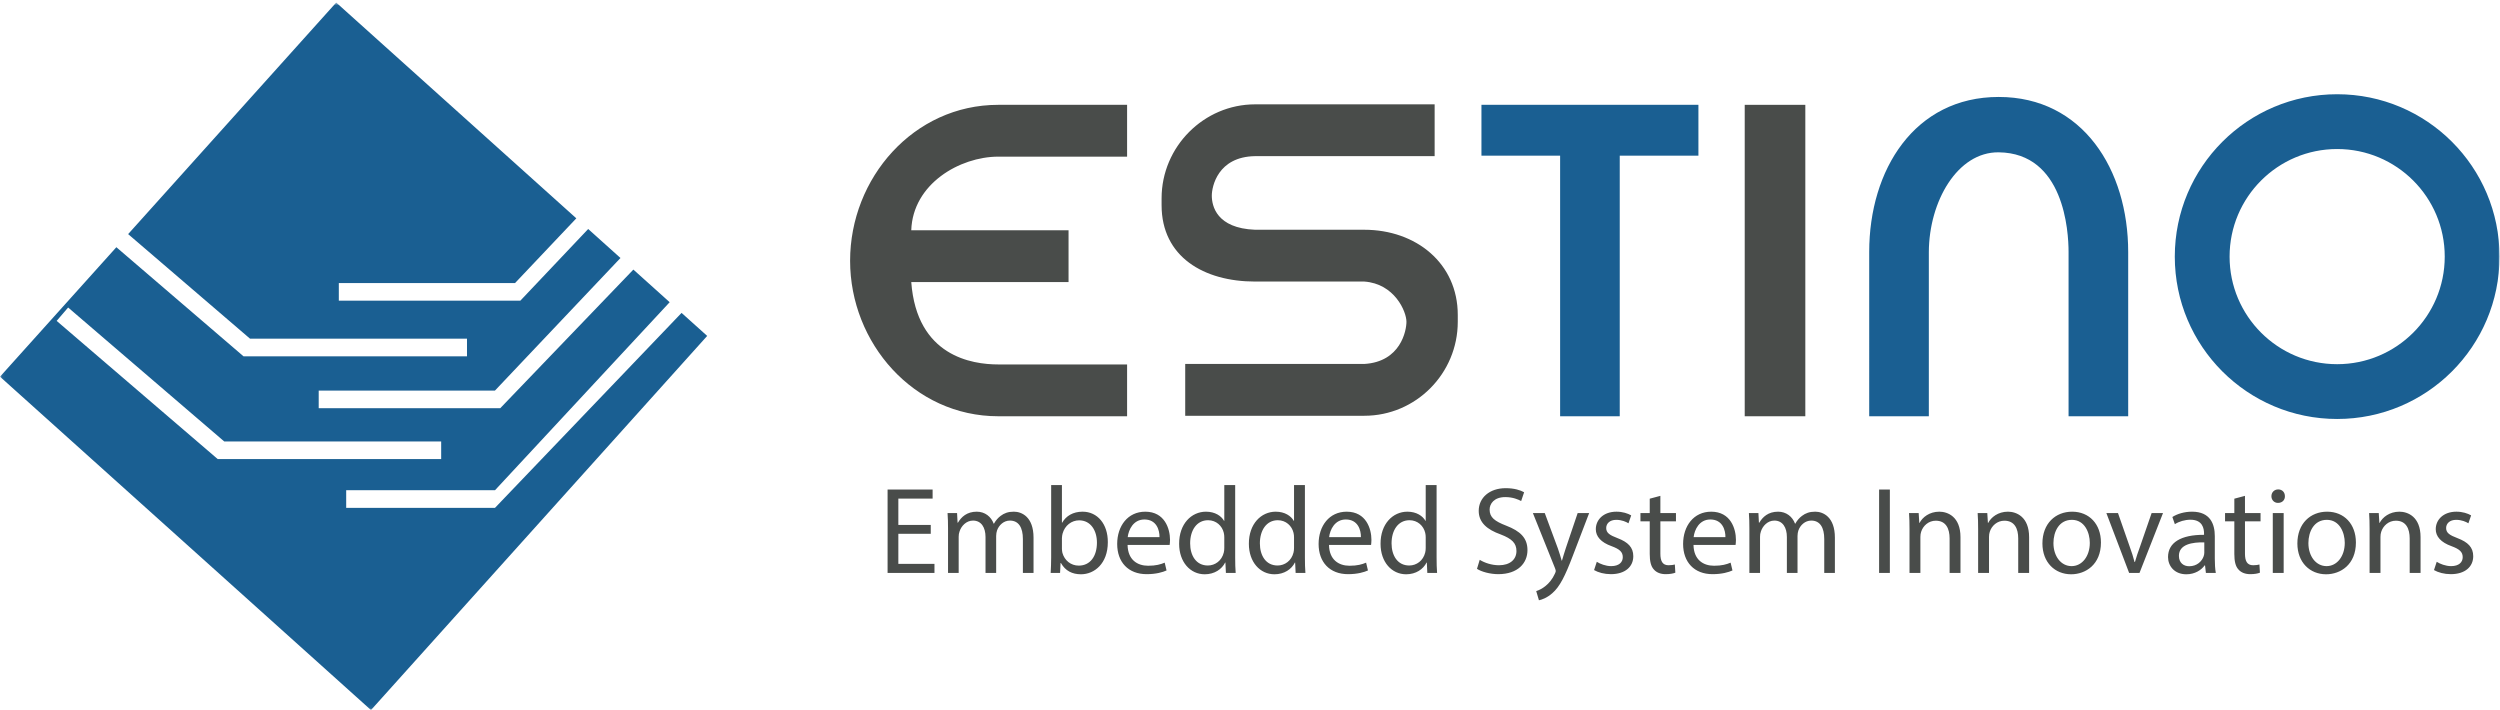
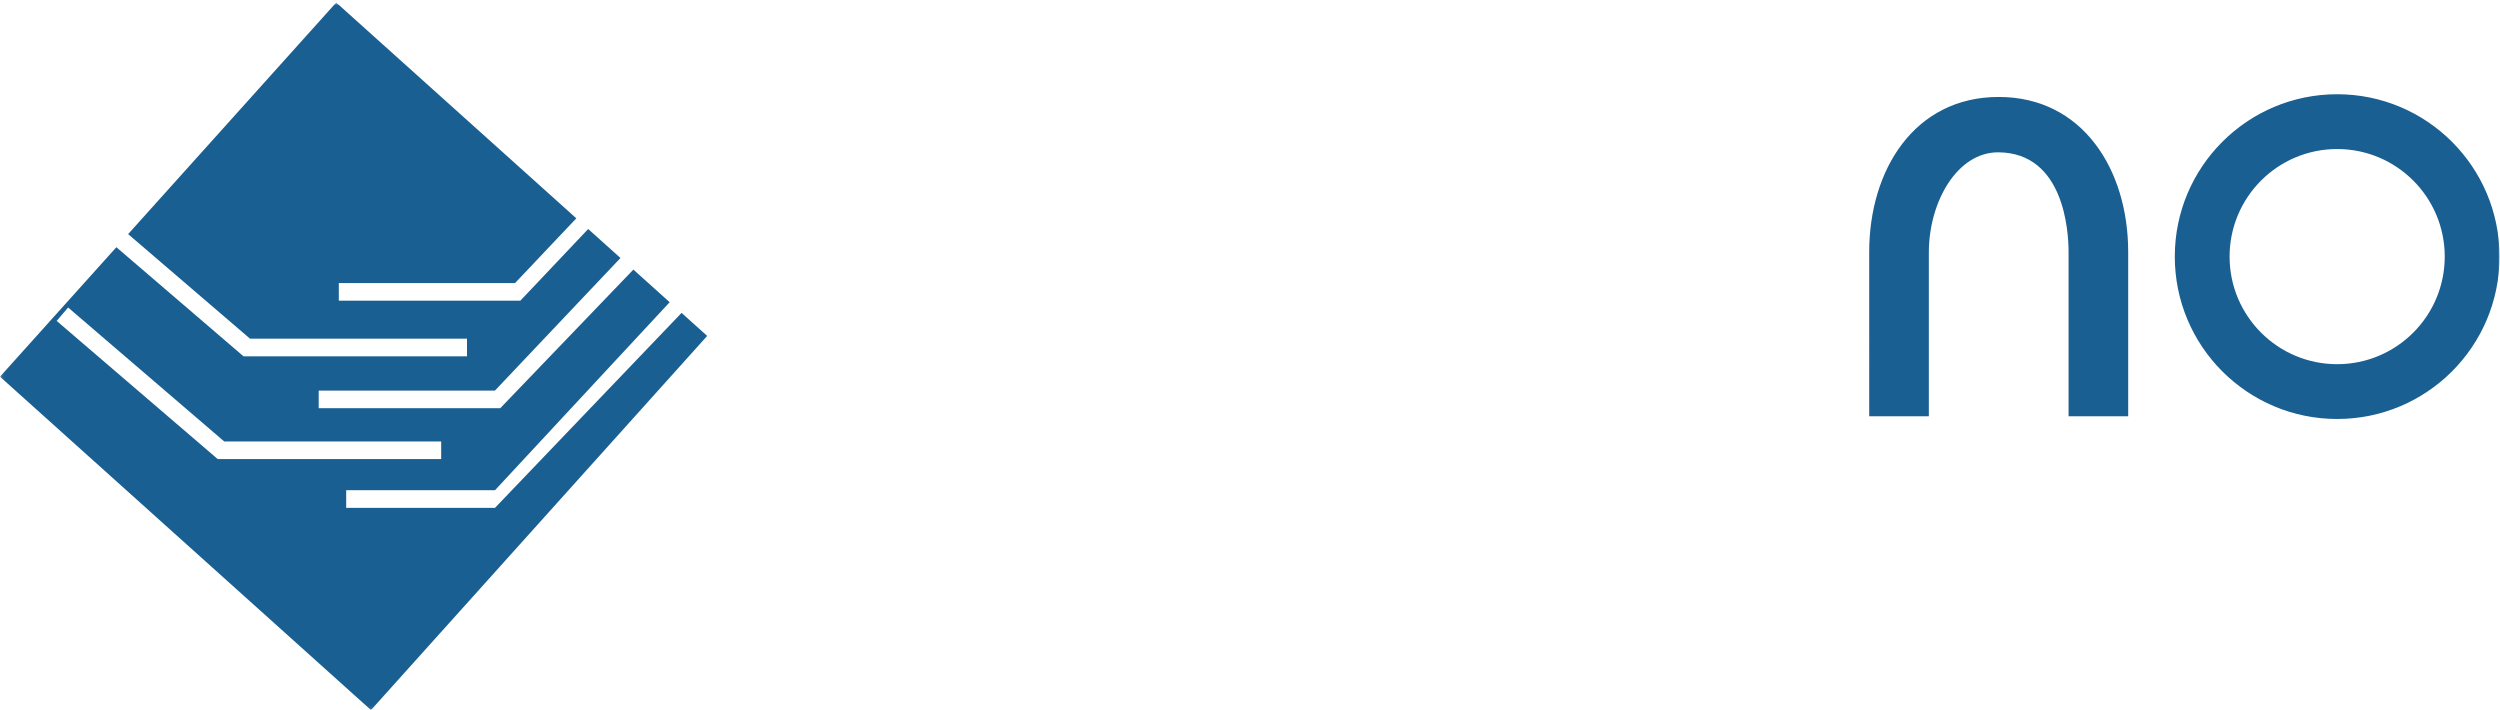
<svg xmlns="http://www.w3.org/2000/svg" xmlns:xlink="http://www.w3.org/1999/xlink" viewBox="0 0 676 192">
  <defs>
    <path id="a" d="M.06.691H676V191.94H.06z" />
  </defs>
  <g fill="none" fill-rule="evenodd">
-     <path fill="#494C4A" d="M251.677 144.348h-8.765v8.125h9.768v2.444h-12.678v-22.548h12.176v2.445h-9.266v7.122h8.765v2.412M256.351 143.107c0-1.67-.033-3.041-.133-4.38h2.574l.136 2.607h.1c.902-1.539 2.407-2.975 5.084-2.975 2.209 0 3.881 1.338 4.583 3.246h.068c.501-.905 1.135-1.609 1.805-2.108.97-.737 2.04-1.138 3.58-1.138 2.141 0 5.32 1.404 5.32 7.024v9.534h-2.878v-9.165c0-3.111-1.139-4.987-3.513-4.987-1.672 0-2.978 1.241-3.479 2.678-.133.401-.234.937-.234 1.474v10h-2.878v-9.702c0-2.574-1.135-4.45-3.377-4.45-1.84 0-3.179 1.474-3.647 2.944-.168.438-.234.937-.234 1.441v9.767h-2.877v-11.81M287.145 148.429c0 .369.068.732.133 1.068.569 2.043 2.276 3.447 4.417 3.447 3.077 0 4.917-2.509 4.917-6.222 0-3.247-1.672-6.022-4.816-6.022-2.008 0-3.881 1.371-4.483 3.615-.067.331-.168.732-.168 1.203v2.911zm-3.043 6.488c.065-1.105.133-2.742.133-4.179v-19.572h2.91v10.168h.068c1.035-1.805 2.911-2.975 5.518-2.975 4.016 0 6.859 3.344 6.826 8.26 0 5.789-3.647 8.667-7.26 8.667-2.341 0-4.214-.905-5.42-3.046h-.1l-.133 2.677h-2.542zM313.53 145.248c.032-1.87-.77-4.781-4.082-4.781-2.978 0-4.282 2.743-4.517 4.781h8.599zm-8.632 2.108c.068 3.984 2.61 5.621 5.553 5.621 2.109 0 3.38-.369 4.483-.835l.501 2.108c-1.035.467-2.81 1.003-5.385 1.003-4.984 0-7.962-3.279-7.962-8.163 0-4.883 2.878-8.731 7.594-8.731 5.284 0 6.691 4.65 6.691 7.626 0 .602-.068 1.073-.101 1.371h-11.374zM331.049 145.318c0-.369-.035-.872-.135-1.241-.434-1.87-2.041-3.41-4.247-3.41-3.046 0-4.851 2.678-4.851 6.256 0 3.279 1.605 5.989 4.784 5.989 1.973 0 3.78-1.306 4.314-3.513.1-.401.135-.802.135-1.273v-2.808zm2.944-14.152v19.572c0 1.437.032 3.074.133 4.179h-2.643l-.133-2.808h-.067c-.903 1.806-2.878 3.177-5.521 3.177-3.913 0-6.924-3.312-6.924-8.228-.033-5.388 3.312-8.699 7.26-8.699 2.475 0 4.147 1.17 4.884 2.476h.067v-9.669h2.944zM349.906 145.318c0-.369-.035-.872-.136-1.241-.434-1.87-2.04-3.41-4.249-3.41-3.044 0-4.849 2.678-4.849 6.256 0 3.279 1.605 5.989 4.784 5.989 1.973 0 3.78-1.306 4.314-3.513.101-.401.136-.802.136-1.273v-2.808zm2.943-14.152v19.572c0 1.437.032 3.074.133 4.179h-2.643l-.133-2.808h-.067c-.903 1.806-2.878 3.177-5.521 3.177-3.913 0-6.924-3.312-6.924-8.228-.033-5.388 3.312-8.699 7.26-8.699 2.475 0 4.147 1.17 4.884 2.476h.068v-9.669h2.943zM367.992 145.248c.033-1.87-.77-4.781-4.081-4.781-2.979 0-4.282 2.743-4.518 4.781h8.599zm-8.632 2.108c.068 3.984 2.61 5.621 5.553 5.621 2.109 0 3.38-.369 4.483-.835l.501 2.108c-1.035.467-2.81 1.003-5.385 1.003-4.984 0-7.962-3.279-7.962-8.163 0-4.883 2.878-8.731 7.594-8.731 5.285 0 6.691 4.65 6.691 7.626 0 .602-.068 1.073-.1 1.371H359.36zM385.512 145.318c0-.369-.035-.872-.136-1.241-.433-1.87-2.04-3.41-4.247-3.41-3.046 0-4.851 2.678-4.851 6.256 0 3.279 1.605 5.989 4.784 5.989 1.973 0 3.78-1.306 4.314-3.513.101-.401.136-.802.136-1.273v-2.808zm2.943-14.152v19.572c0 1.437.033 3.074.133 4.179h-2.643l-.132-2.808h-.068c-.903 1.806-2.878 3.177-5.521 3.177-3.913 0-6.924-3.312-6.924-8.228-.033-5.388 3.312-8.699 7.26-8.699 2.475 0 4.147 1.17 4.884 2.476h.068v-9.669h2.943zM400.114 151.372c1.303.803 3.211 1.47 5.219 1.47 2.976 0 4.716-1.572 4.716-3.844 0-2.108-1.203-3.312-4.249-4.482-3.678-1.306-5.954-3.214-5.954-6.391 0-3.512 2.91-6.124 7.292-6.124 2.309 0 3.982.536 4.984 1.105l-.802 2.375c-.735-.402-2.241-1.069-4.282-1.069-3.076 0-4.247 1.838-4.247 3.377 0 2.109 1.371 3.144 4.483 4.348 3.813 1.474 5.753 3.312 5.753 6.623 0 3.48-2.577 6.493-7.894 6.493-2.176 0-4.55-.639-5.756-1.441l.737-2.44M417.701 138.727l3.547 9.567c.367 1.068.768 2.341 1.036 3.312h.068c.3-.971.634-2.207 1.037-3.377l3.212-9.502h3.109l-4.415 11.54c-2.109 5.555-3.545 8.396-5.553 10.136-1.439 1.273-2.878 1.772-3.613 1.908l-.737-2.477c.737-.233 1.707-.7 2.577-1.437.803-.634 1.805-1.772 2.475-3.279.135-.303.235-.536.235-.704 0-.164-.067-.402-.2-.77l-5.989-14.917h3.211M431.776 151.909c.87.564 2.409 1.171 3.881 1.171 2.141 0 3.144-1.073 3.144-2.412 0-1.404-.835-2.174-3.011-2.976-2.911-1.035-4.282-2.645-4.282-4.585 0-2.607 2.108-4.748 5.588-4.748 1.637 0 3.076.466 3.981 1.002l-.737 2.141c-.637-.401-1.807-.937-3.312-.937-1.74 0-2.71 1.003-2.71 2.211 0 1.334.97 1.94 3.079 2.742 2.81 1.069 4.247 2.473 4.247 4.884 0 2.841-2.207 4.851-6.055 4.851-1.772 0-3.412-.438-4.55-1.105l.737-2.239M448.965 134.077v4.65h4.214v2.239h-4.214v8.732c0 2.006.566 3.144 2.206 3.144.77 0 1.339-.098 1.707-.201l.133 2.211c-.569.233-1.472.401-2.61.401-1.371 0-2.474-.438-3.176-1.241-.838-.867-1.138-2.308-1.138-4.212v-8.834h-2.51v-2.239h2.51v-3.881l2.878-.769M466.554 145.248c.033-1.87-.769-4.781-4.081-4.781-2.978 0-4.282 2.743-4.518 4.781h8.599zm-8.631 2.108c.067 3.984 2.609 5.621 5.553 5.621 2.108 0 3.379-.369 4.482-.835l.502 2.108c-1.036.467-2.811 1.003-5.385 1.003-4.984 0-7.963-3.279-7.963-8.163 0-4.883 2.878-8.731 7.594-8.731 5.285 0 6.691 4.65 6.691 7.626 0 .602-.067 1.073-.1 1.371h-11.374zM473.033 143.107c0-1.67-.032-3.041-.133-4.38h2.575l.135 2.607h.103c.9-1.539 2.407-2.975 5.084-2.975 2.206 0 3.881 1.338 4.581 3.246h.07c.499-.905 1.133-1.609 1.805-2.108.97-.737 2.038-1.138 3.577-1.138 2.141 0 5.323 1.404 5.323 7.024v9.534h-2.878v-9.165c0-3.111-1.139-4.987-3.513-4.987-1.674 0-2.98 1.241-3.479 2.678-.136.401-.234.937-.234 1.474v10h-2.878v-9.702c0-2.574-1.138-4.45-3.377-4.45-1.842 0-3.181 1.474-3.647 2.944-.168.438-.234.937-.234 1.441v9.767h-2.88v-11.81M508.108 154.917h2.91v-22.548h-2.91zM516.331 143.107c0-1.67-.033-3.041-.131-4.38h2.608l.168 2.677h.065c.802-1.539 2.677-3.045 5.355-3.045 2.239 0 5.718 1.338 5.718 6.889v9.669h-2.943v-9.333c0-2.608-.97-4.786-3.745-4.786-1.941 0-3.447 1.376-3.951 3.013-.131.369-.201.868-.201 1.372v9.734h-2.943v-11.81M534.886 143.107c0-1.67-.032-3.041-.13-4.38h2.607l.168 2.677h.065c.803-1.539 2.678-3.045 5.355-3.045 2.239 0 5.719 1.338 5.719 6.889v9.669h-2.944v-9.333c0-2.608-.97-4.786-3.745-4.786-1.941 0-3.447 1.376-3.951 3.013-.131.369-.201.868-.201 1.372v9.734h-2.943v-11.81M555.251 146.857c0 3.545 2.039 6.223 4.917 6.223 2.808 0 4.916-2.645 4.916-6.293 0-2.742-1.371-6.222-4.851-6.222s-4.982 3.214-4.982 6.292zm12.846-.168c0 5.985-4.151 8.597-8.065 8.597-4.38 0-7.761-3.214-7.761-8.331 0-5.42 3.549-8.596 8.032-8.596 4.646 0 7.794 3.377 7.794 8.33zM572.701 138.727l3.176 9.1c.537 1.47.971 2.808 1.306 4.147h.103c.369-1.339.835-2.677 1.371-4.147l3.144-9.1h3.079l-6.358 16.19h-2.808l-6.157-16.19h3.144M596.042 146.657c-3.214-.07-6.862.499-6.862 3.643 0 1.907 1.274 2.812 2.781 2.812 2.103 0 3.442-1.338 3.913-2.71.098-.303.168-.634.168-.937v-2.808zm.434 8.26l-.234-2.038h-.102c-.9 1.269-2.64 2.407-4.949 2.407-3.279 0-4.954-2.309-4.954-4.651 0-3.913 3.48-6.054 9.735-6.021v-.336c0-1.339-.369-3.746-3.68-3.746-1.502 0-3.074.471-4.212 1.204l-.672-1.941c1.339-.867 3.279-1.436 5.322-1.436 4.949 0 6.153 3.377 6.153 6.623v6.055c0 1.404.07 2.775.27 3.88h-2.677zM607.041 134.077v4.65h4.212v2.239h-4.212v8.732c0 2.006.564 3.144 2.206 3.144.77 0 1.339-.098 1.707-.201l.131 2.211c-.569.233-1.47.401-2.608.401-1.371 0-2.477-.438-3.176-1.241-.84-.867-1.138-2.308-1.138-4.212v-8.834h-2.51v-2.239h2.51v-3.881l2.878-.769M614.56 154.917h2.943v-16.19h-2.943v16.19zm3.279-20.742c.033 1.007-.704 1.809-1.875 1.809-1.036 0-1.773-.802-1.773-1.809 0-1.036.77-1.838 1.838-1.838 1.106 0 1.81.802 1.81 1.838zM624.192 146.857c0 3.545 2.038 6.223 4.916 6.223 2.808 0 4.917-2.645 4.917-6.293 0-2.742-1.372-6.222-4.851-6.222-3.48 0-4.982 3.214-4.982 6.292zm12.846-.168c0 5.985-4.152 8.597-8.065 8.597-4.38 0-7.762-3.214-7.762-8.331 0-5.42 3.55-8.596 8.032-8.596 4.646 0 7.795 3.377 7.795 8.33zM640.737 143.107c0-1.67-.033-3.041-.131-4.38h2.608l.167 2.677h.066c.802-1.539 2.677-3.045 5.355-3.045 2.239 0 5.718 1.338 5.718 6.889v9.669h-2.943v-9.333c0-2.608-.97-4.786-3.746-4.786-1.94 0-3.447 1.376-3.95 3.013-.131.369-.201.868-.201 1.372v9.734h-2.943v-11.81M658.891 151.909c.872.564 2.411 1.171 3.881 1.171 2.141 0 3.143-1.073 3.143-2.412 0-1.404-.834-2.174-3.008-2.976-2.911-1.035-4.282-2.645-4.282-4.585 0-2.607 2.108-4.748 5.588-4.748 1.637 0 3.074.466 3.979 1.002l-.737 2.141c-.635-.401-1.805-.937-3.312-.937-1.74 0-2.71 1.003-2.71 2.211 0 1.334.97 1.94 3.078 2.742 2.813 1.069 4.25 2.473 4.25 4.884 0 2.841-2.206 4.851-6.055 4.851-1.772 0-3.414-.438-4.552-1.105l.737-2.239M304.766 28.347v14.01h-34.853c-10.394.021-23.093 7.362-23.507 19.899h42.53v14.01h-42.53c1.479 20.079 16.457 22.28 23.507 22.28h34.853v14.01h-34.853c-22.884 0-40.045-19.822-40.045-42.039 0-22.348 17.161-42.17 40.045-42.17h34.853M339.371 62.124h29.534c13.969 0 25.276 9.059 25.276 23.028v1.862c0 13.969-11.307 25.409-25.276 25.409h-48.424V98.414h48.424c9.833-.581 11.399-9.005 11.399-11.4 0-2.794-3.229-10.311-11.399-10.881h-29.534c-13.836 0-25.277-6.678-25.277-20.647v-1.865c0-13.966 11.441-25.406 25.277-25.406h48.556v14.007h-48.556c-10.112.156-11.699 8.279-11.699 10.672 0 2.794 1.289 8.829 11.699 9.23" />
-     <path fill="#1A5F92" d="M459.252 28.347v13.742h-21.274v70.467h-16.122V42.089h-21.273V28.347h58.669" />
-     <path fill="#494C4A" d="M471.772 112.556h16.388V28.347h-16.388z" />
    <mask id="b" fill="#fff">
      <use xlink:href="#a" />
    </mask>
    <path fill="#1A5F92" d="M575.463 68.124v44.432H559.34V68.124c0-5.596-1.217-26.738-18.892-26.936-11.175-.126-18.832 13.293-18.89 26.936v44.432h-16.125V68.124c0-22.217 12.266-41.907 35.015-41.907 22.748 0 35.015 19.69 35.015 41.907M15.32 86.768l3.103-3.615 42.205 36.213h58.666v4.764h-60.43L15.32 86.768zm118.526 50.554H93.61v-4.764h40.236l47.232-50.842-9.816-8.821-35.999 37.486H86.177v-4.764h47.654l33.944-35.855-8.727-7.842-18.344 19.378H91.617v-4.764h47.654l16.567-17.499L90.91.691l-56.261 62.61 32.96 28.28h58.666v4.764h-60.43l-34.381-29.5L0 101.859 100.312 192l90.91-101.168-6.928-6.226-50.448 52.716zM631.969 98.475c-16.065 0-29.089-13.023-29.089-29.088s13.024-29.089 29.089-29.089c16.065 0 29.088 13.024 29.088 29.089 0 16.065-13.023 29.088-29.088 29.088zm0-72.993c-24.248 0-43.905 19.657-43.905 43.905s19.657 43.904 43.905 43.904 43.904-19.656 43.904-43.904c0-24.248-19.656-43.905-43.904-43.905z" mask="url(#b)" />
  </g>
</svg>